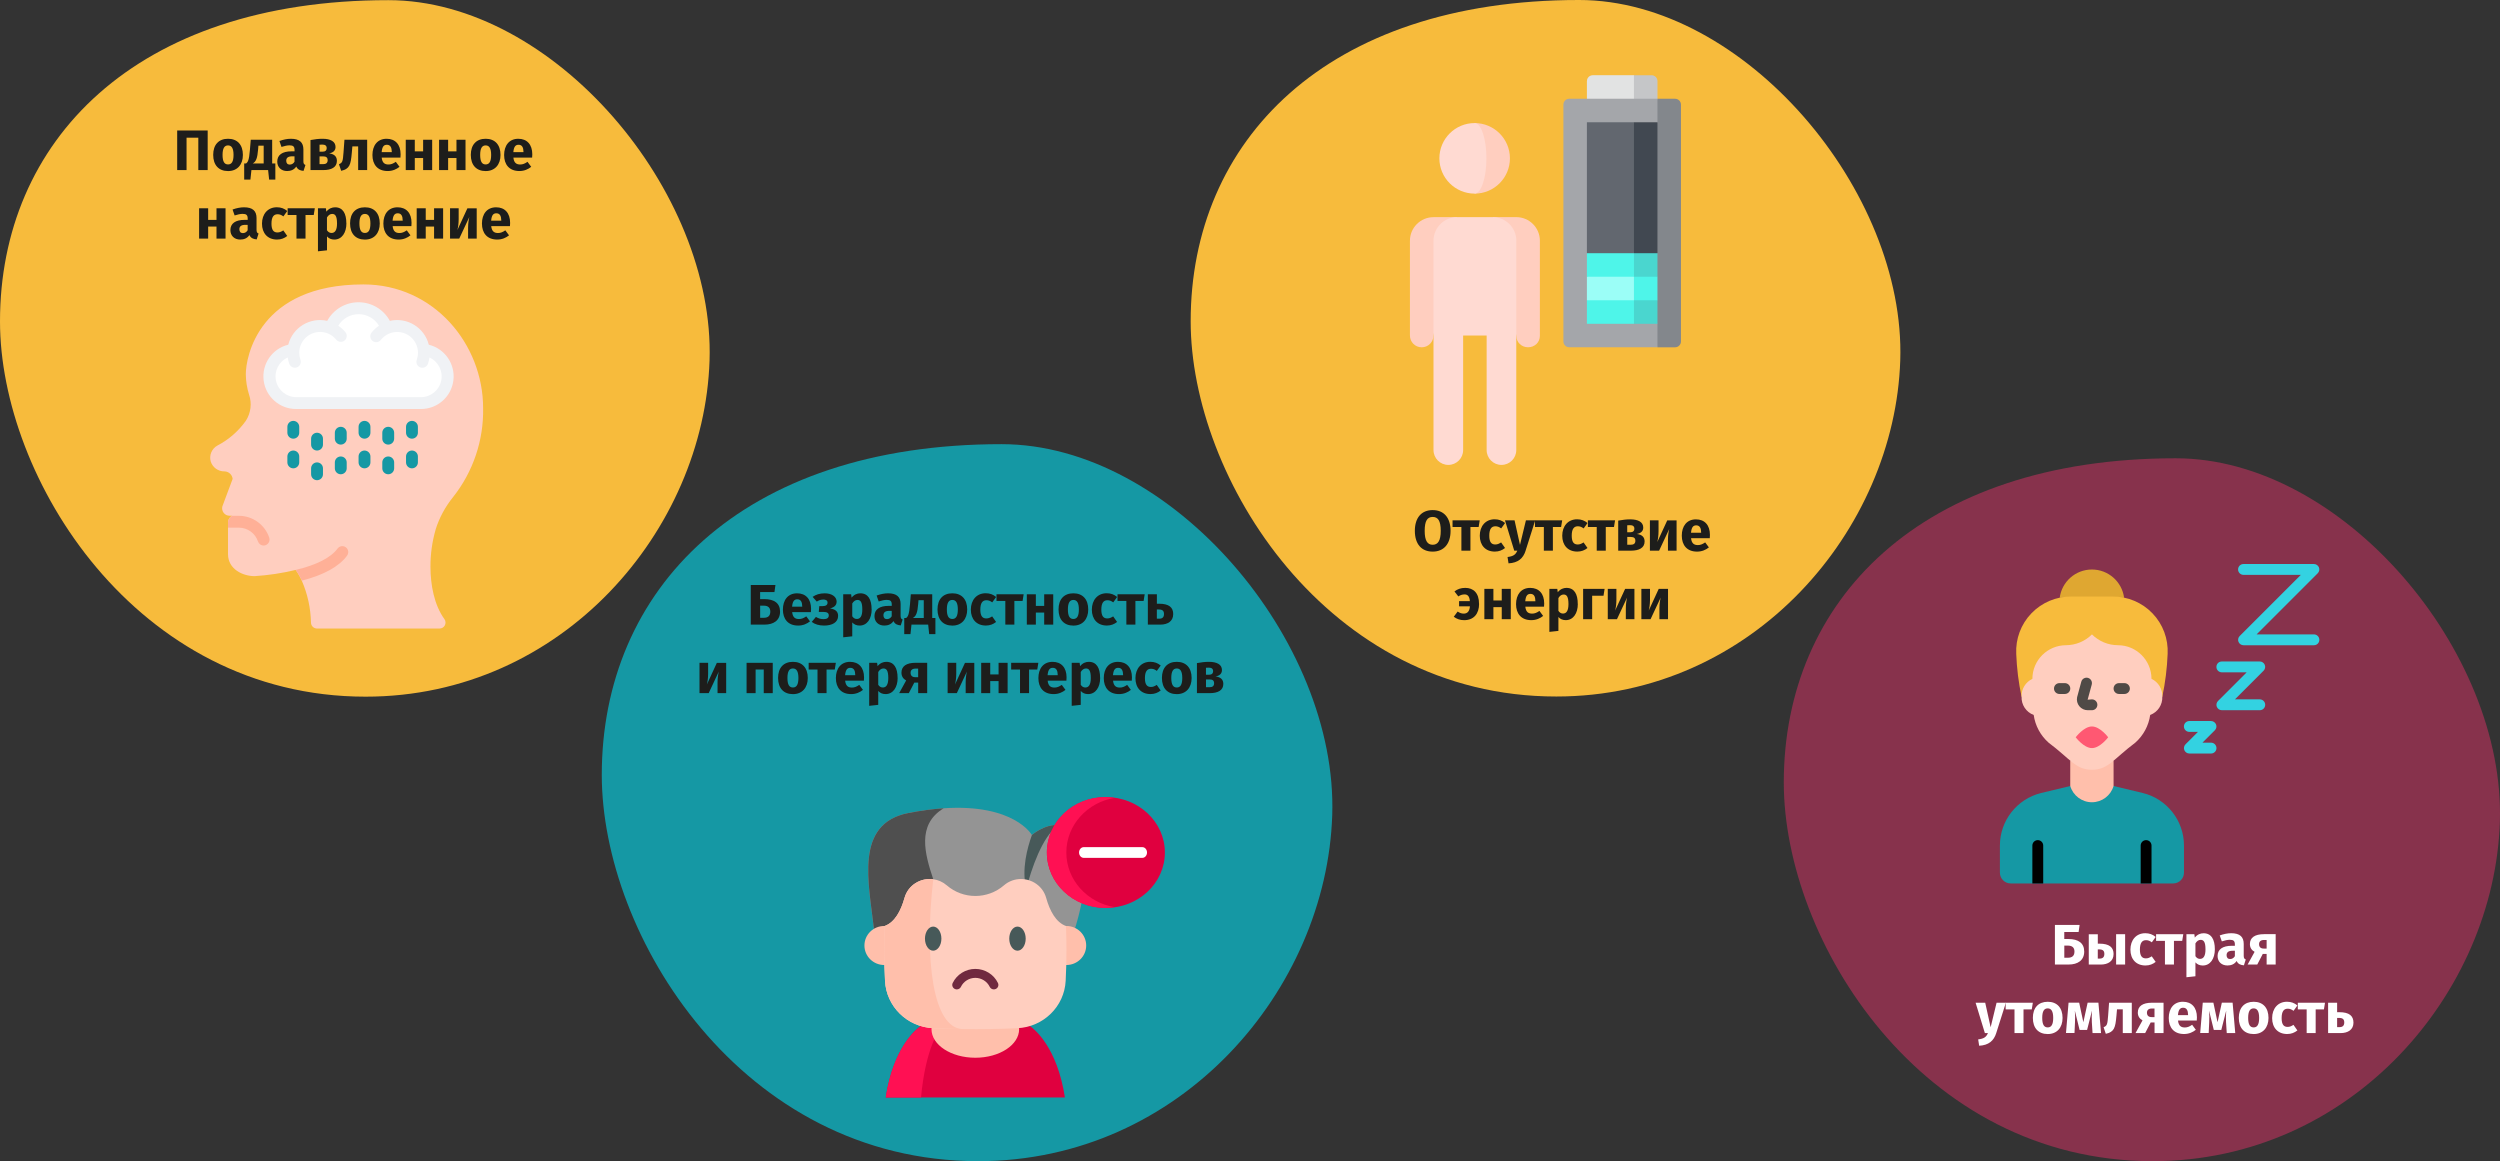
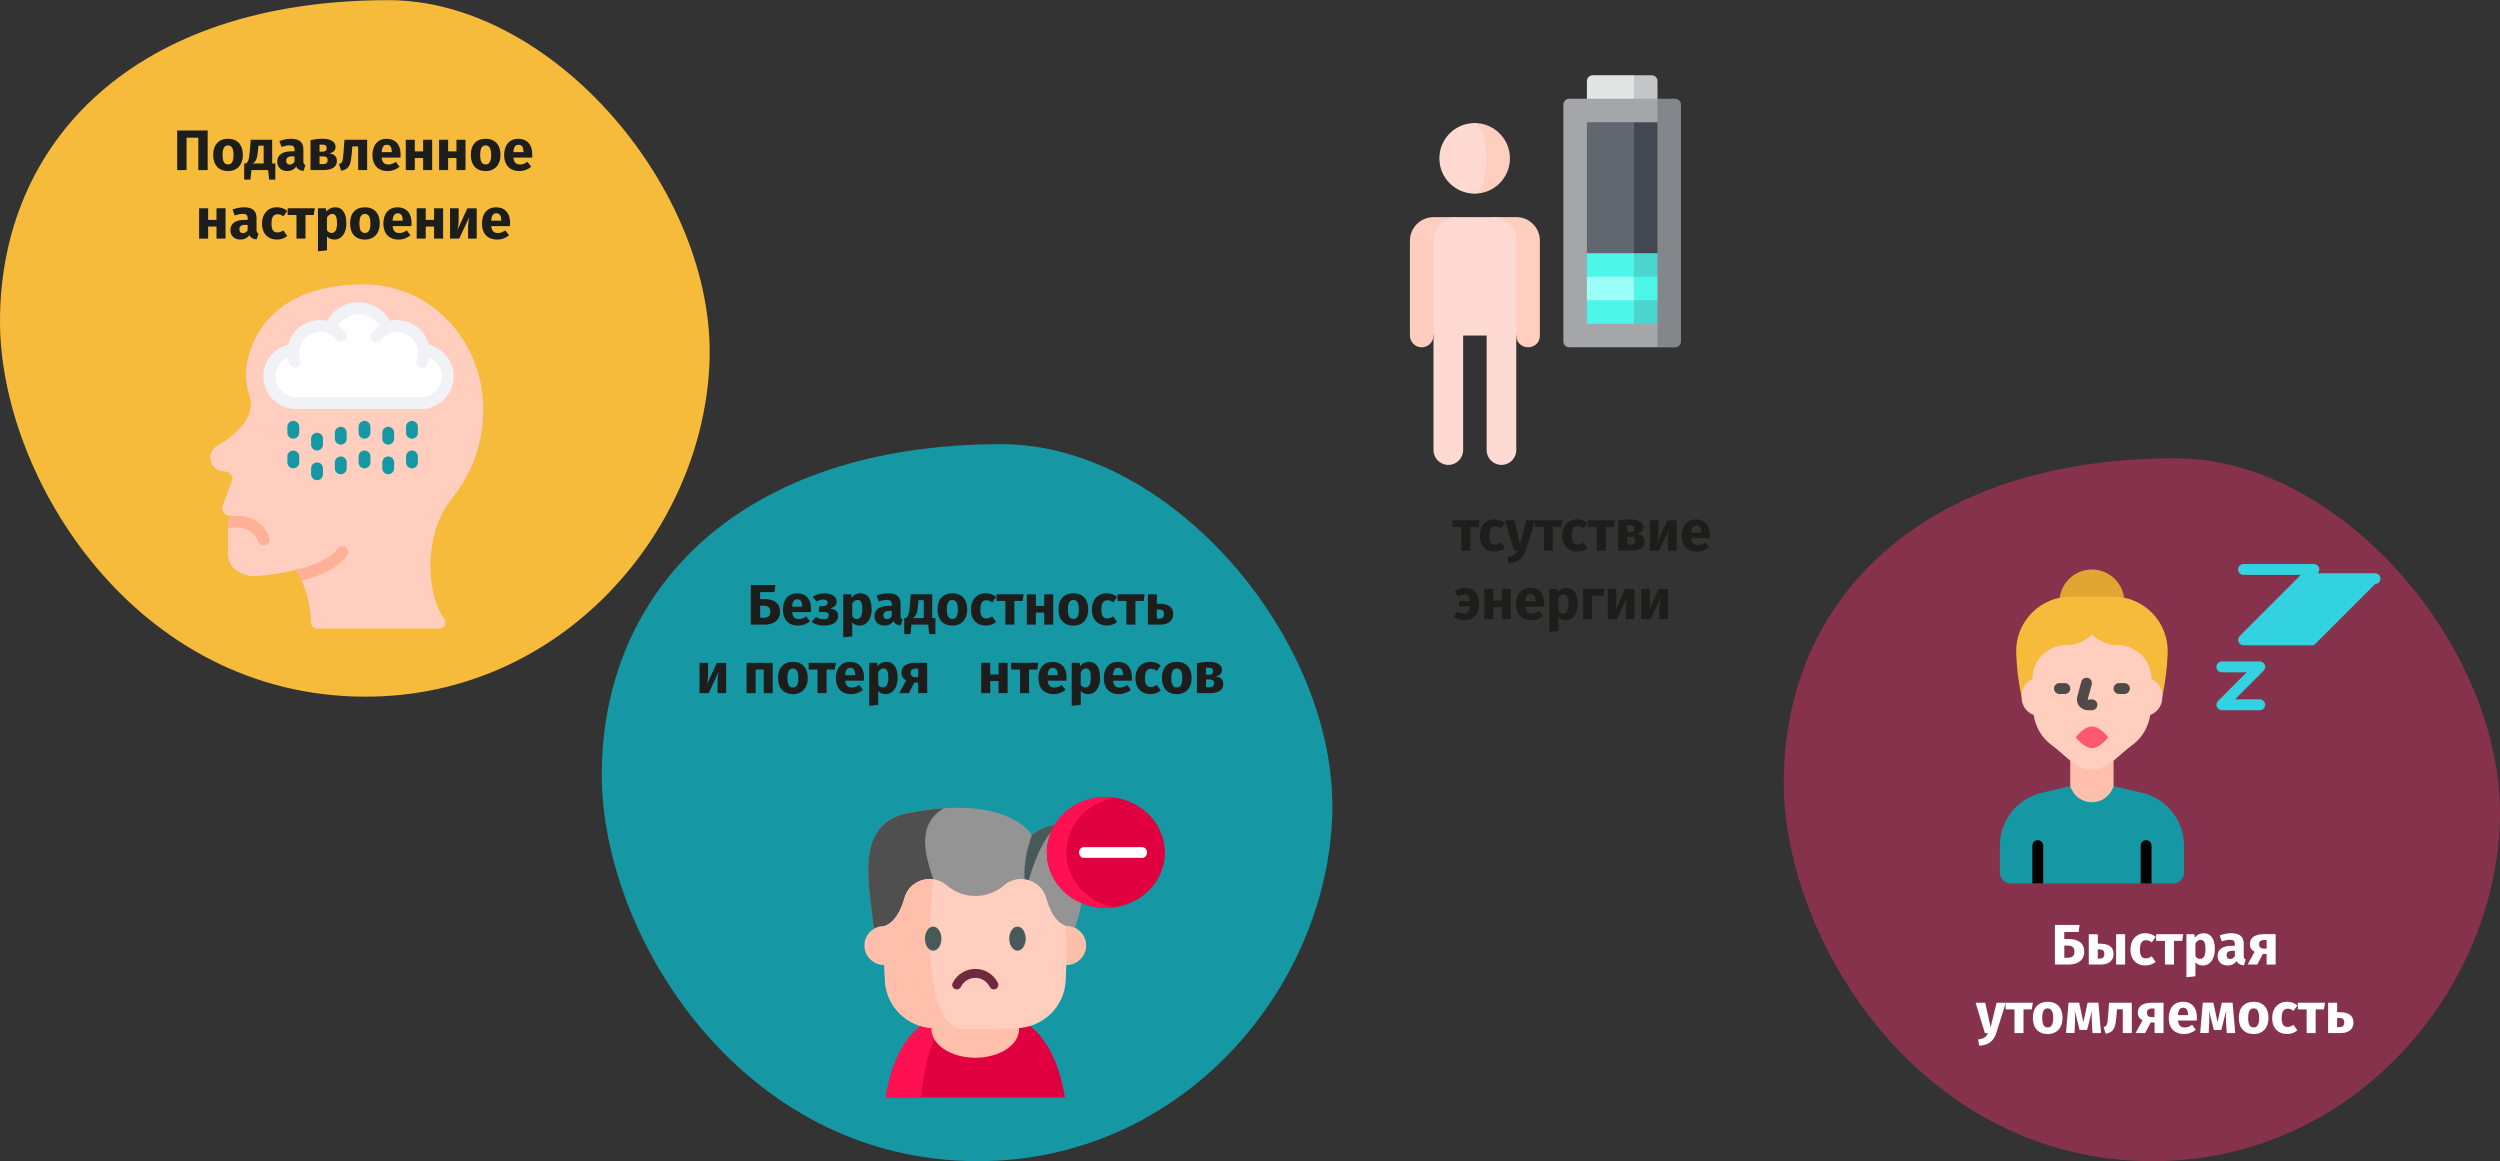
<svg xmlns="http://www.w3.org/2000/svg" id="Ebene_1" version="1.1" viewBox="0 0 788 366">
  <rect x="0" y="0" width="788" height="366" fill="#333333" stroke="none" />
  <defs>
    <style>
      .st0 {
        fill: #4f4f4f;
      }

      .st1 {
        fill: #ffbfab;
      }

      .st2 {
        fill: #f0f2f5;
      }

      .st3 {
        fill: #fff;
      }

      .st4 {
        fill: #dfa731;
      }

      .st5 {
        fill: #4ef5e9;
      }

      .st6 {
        fill: #70293f;
      }

      .st7 {
        fill: #a4a6aa;
      }

      .st8 {
        fill: #c5c6c8;
      }

      .st9 {
        fill: #1598a4;
      }

      .st10 {
        fill: #4ad6cf;
      }

      .st11 {
        fill: #ffb097;
      }

      .st12 {
        fill: #33d2e1;
      }

      .st13 {
        fill: #4f4a46;
      }

      .st14 {
        fill: #e2e3e3;
      }

      .st15 {
        fill: #ff5872;
      }

      .st16 {
        fill: #1d1d1b;
      }

      .st17 {
        fill: #949494;
      }

      .st18 {
        fill: #f7bb3c;
      }

      .st19 {
        fill: #ffdad2;
      }

      .st20 {
        fill: #83878c;
      }

      .st21 {
        fill: #9bfef7;
      }

      .st22 {
        fill: #ff1053;
      }

      .st23 {
        fill: #e0003f;
      }

      .st24 {
        fill: #87324c;
      }

      .st25 {
        fill: #62676f;
      }

      .st26 {
        fill: #ffcebf;
      }

      .st27 {
        fill: #414851;
      }

      .st28 {
        fill: #475959;
      }
    </style>
  </defs>
  <g>
    <path id="Oval-Copy-4-5" class="st18" d="M115.22,219.59c62.26,0,106.69-52.66,108.43-105.94C225.4,60.36,174.59.05,122.41.05,42.4.05,0,44.7,0,101.31c0,49.24,42.73,118.28,115.22,118.28Z" />
    <path id="Path" class="st26" d="M137.31,166.92c-1.1,3.82-1.65,7.78-1.63,11.76.02,5.65,1.14,11.97,4.43,16.51.39.57.43,1.31.1,1.93-.32.61-.96.99-1.65.99h-38.67c-1.01-.01-1.84-.82-1.87-1.83-.09-4.57-1.07-9.07-2.9-13.26-.52-1.19-1.17-2.33-1.93-3.38-4.25,1.03-8.58,1.68-12.94,1.96-3.7,0-8.38-2.19-8.38-6.92v-10.01c0-.88.49-1.69,1.27-2.09.02,0,.02-.02.04-.02h-.82c-.72,0-1.41-.33-1.85-.9s-.6-1.31-.43-2.02l3.25-8.7c-.14-1.32-1.24-2.33-2.56-2.36-1.97.04-3.74-1.22-4.34-3.1-.57-1.97.31-4.07,2.11-5.05,3.55-1.85,6.61-4.52,8.94-7.78,1.6-2.46,1.97-5.53,1.01-8.3-.65-2.08-.99-4.24-1.01-6.41,0-5.44,4.06-28.29,37.08-28.29,22.14,0,37.72,18.76,37.72,38.99.19,10.14-3.14,20.03-9.43,27.99-2.48,3.05-4.37,6.54-5.55,10.29h0Z" />
    <path id="Path1" class="st3" d="M93.38,127.05c-4.52.06-8.28-3.46-8.52-7.96-.24-4.51,3.12-8.41,7.62-8.83.29-2.65,1.82-5.01,4.12-6.36s5.11-1.53,7.57-.48c1.31-3.76,4.86-6.28,8.85-6.28s7.53,2.52,8.85,6.29c2.46-1.04,5.26-.87,7.56.48s3.83,3.71,4.12,6.36c4.5.42,7.86,4.32,7.62,8.83-.24,4.51-4,8.03-8.52,7.97h-39.27Z" />
    <path id="Path2" class="st11" d="M109.43,175.11c-2.56,3.48-7.37,6.13-14.31,7.91-.52-1.19-1.17-2.33-1.93-3.38,6.53-1.53,11.11-3.87,13.2-6.73.39-.54,1.05-.83,1.71-.76s1.24.49,1.51,1.1c.27.61.2,1.32-.2,1.86h0Z" />
    <path id="Path3" class="st11" d="M83.69,171.86c-.19.06-.4.09-.6.09-.81,0-1.52-.52-1.78-1.29-.86-2.59-3.28-4.33-6-4.34h-3.44v-1.65c0-.88.49-1.69,1.27-2.09h2.17c4.33.01,8.18,2.79,9.56,6.9.32.98-.21,2.03-1.18,2.38h0Z" />
    <path id="Path4" class="st9" d="M92.45,138.27c-1.03,0-1.87-.84-1.87-1.87v-1.87c0-1.03.84-1.87,1.87-1.87s1.87.84,1.87,1.87v1.87c0,1.03-.84,1.87-1.87,1.87Z" />
    <path id="Path5" class="st9" d="M92.45,147.62c-1.03,0-1.87-.84-1.87-1.87v-1.87c0-1.03.84-1.87,1.87-1.87s1.87.84,1.87,1.87v1.87c0,1.03-.84,1.87-1.87,1.87Z" />
    <path id="Path6" class="st9" d="M99.93,142.01c-1.03,0-1.87-.84-1.87-1.87v-1.87c0-1.03.84-1.87,1.87-1.87s1.87.84,1.87,1.87v1.87c0,1.03-.84,1.87-1.87,1.87Z" />
    <path id="Path7" class="st9" d="M99.93,151.36c-1.03,0-1.87-.84-1.87-1.87v-1.87c0-1.03.84-1.87,1.87-1.87s1.87.84,1.87,1.87v1.87c0,1.03-.84,1.87-1.87,1.87Z" />
    <path id="Path8" class="st9" d="M107.41,140.14c-1.03,0-1.87-.84-1.87-1.87v-1.87c0-1.03.84-1.87,1.87-1.87s1.87.84,1.87,1.87v1.87c0,1.03-.84,1.87-1.87,1.87Z" />
    <path id="Path9" class="st9" d="M107.41,149.49c-1.03,0-1.87-.84-1.87-1.87v-1.87c0-1.03.84-1.87,1.87-1.87s1.87.84,1.87,1.87v1.87c0,1.03-.84,1.87-1.87,1.87Z" />
    <path id="Path10" class="st9" d="M114.89,138.27c-1.03,0-1.87-.84-1.87-1.87v-1.87c0-1.03.84-1.87,1.87-1.87s1.87.84,1.87,1.87v1.87c0,1.03-.84,1.87-1.87,1.87Z" />
    <path id="Path11" class="st9" d="M114.89,147.62c-1.03,0-1.87-.84-1.87-1.87v-1.87c0-1.03.84-1.87,1.87-1.87s1.87.84,1.87,1.87v1.87c0,1.03-.84,1.87-1.87,1.87Z" />
    <path id="Path12" class="st9" d="M122.37,140.14c-1.03,0-1.87-.84-1.87-1.87v-1.87c0-1.03.84-1.87,1.87-1.87s1.87.84,1.87,1.87v1.87c0,1.03-.84,1.87-1.87,1.87Z" />
    <path id="Path13" class="st9" d="M122.37,149.49c-1.03,0-1.87-.84-1.87-1.87v-1.87c0-1.03.84-1.87,1.87-1.87s1.87.84,1.87,1.87v1.87c0,1.03-.84,1.87-1.87,1.87Z" />
    <path id="Path14" class="st9" d="M129.85,138.27c-1.03,0-1.87-.84-1.87-1.87v-1.87c0-1.03.84-1.87,1.87-1.87s1.87.84,1.87,1.87v1.87c0,1.03-.84,1.87-1.87,1.87Z" />
    <path id="Path15" class="st9" d="M129.85,147.62c-1.03,0-1.87-.84-1.87-1.87v-1.87c0-1.03.84-1.87,1.87-1.87s1.87.84,1.87,1.87v1.87c0,1.03-.84,1.87-1.87,1.87Z" />
    <path id="Shape1" class="st2" d="M135.16,108.65c-1.38-5.42-6.82-8.75-12.28-7.52-1.97-3.61-5.75-5.86-9.87-5.86s-7.9,2.25-9.87,5.86c-5.45-1.23-10.9,2.1-12.28,7.52-5.07,1.24-8.4,6.08-7.76,11.25s5.06,9.05,10.27,9.02h39.27c5.22.03,9.63-3.85,10.27-9.02.64-5.18-2.7-10.01-7.76-11.25h0ZM132.65,125.18h-39.27c-3.08,0-5.73-2.16-6.38-5.17-.65-3.01.89-6.06,3.69-7.33.09.65.24,1.29.46,1.91.2.66.75,1.15,1.42,1.29s1.37-.11,1.81-.64.55-1.25.3-1.89c-.24-.7-.36-1.44-.36-2.18,0-.23.01-.47.04-.7.23-2.06,1.42-3.89,3.21-4.94,1.79-1.05,3.97-1.19,5.88-.38.98.42,1.85,1.08,2.52,1.91.65.8,1.83.93,2.63.28.8-.65.93-1.83.28-2.63-.65-.79-1.41-1.47-2.25-2.04,1.34-2.26,3.78-3.64,6.41-3.64s5.07,1.39,6.41,3.64c-.85.57-1.6,1.26-2.24,2.04-.48.51-.63,1.25-.4,1.91.24.66.82,1.13,1.51,1.23s1.38-.21,1.78-.78c.67-.83,1.54-1.49,2.52-1.91,1.91-.81,4.09-.67,5.88.37,1.79,1.05,2.98,2.88,3.21,4.95.02.23.04.47.04.7,0,.74-.13,1.48-.37,2.18-.26.64-.14,1.36.3,1.89s1.13.77,1.81.64,1.22-.63,1.42-1.29c.21-.62.37-1.26.46-1.91,2.8,1.27,4.34,4.32,3.69,7.33-.65,3.01-3.3,5.16-6.38,5.17h0Z" />
  </g>
  <g>
    <path id="Oval-Copy-4-2" class="st24" d="M678.53,366c62.83,0,107.67-53.14,109.43-106.91s-49.52-114.64-102.18-114.64c-80.74,0-123.53,45.06-123.53,102.19,0,49.7,43.12,119.36,116.28,119.36Z" />
    <path id="Path16" class="st9" d="M666.2,247.75l9.26,2.22c7.6,1.9,12.93,8.72,12.93,16.55v8.53c0,1.89-1.53,3.41-3.41,3.41h-51.2c-1.89,0-3.41-1.53-3.41-3.41v-8.53c0-7.83,5.33-14.65,12.93-16.55l9.26-2.22h13.65,0Z" />
    <path id="Path17" class="st4" d="M649.22,188.43c.66-5.1,5.01-8.92,10.15-8.92s9.49,3.82,10.15,8.92h-20.31,0Z" />
    <path id="Path18" class="st18" d="M681.56,219.61c.94-4.45,1.5-8.96,1.68-13.5.24-4.74-1.49-9.36-4.77-12.78s-7.83-5.34-12.57-5.3h-13.03c-4.74-.04-9.29,1.88-12.58,5.3s-5.01,8.05-4.77,12.79c.17,4.54.73,9.05,1.68,13.5h44.37,0Z" />
    <path id="Path19" class="st1" d="M666.2,239.76v7.99c-.89,3.03-3.67,5.12-6.83,5.12s-5.94-2.09-6.83-5.12v-7.99h13.65,0Z" />
    <path id="Path20" class="st26" d="M681.56,219.59c.11,2.55-1.43,4.88-3.82,5.77-.48,3.38-2.15,6.48-4.71,8.74-6.83,5.12-8.53,8.53-13.65,8.53s-6.83-3.41-13.65-8.53c-2.56-2.26-4.23-5.36-4.71-8.74-2.39-.89-3.93-3.22-3.82-5.77-.1-2.39,1.25-4.6,3.41-5.62,0-5.85,4.75-10.59,10.6-10.6,3.07-.02,6.01-1.24,8.17-3.41,2.17,2.17,5.11,3.4,8.17,3.41,5.85,0,10.59,4.75,10.6,10.6,2.16,1.01,3.51,3.23,3.41,5.62h0Z" />
    <path id="Path21" d="M640.6,278.47v-11.95c0-.94.76-1.71,1.71-1.71s1.71.76,1.71,1.71v11.95h-3.41Z" />
    <path id="Path22" d="M674.74,278.47v-11.95c0-.94.76-1.71,1.71-1.71s1.71.76,1.71,1.71v11.95h-3.41Z" />
    <path id="Path23" class="st15" d="M654.26,232.39s2.56,3.41,5.12,3.41,5.12-3.41,5.12-3.41c0,0-2.56-3.41-5.12-3.41s-5.12,3.41-5.12,3.41Z" />
    <path id="Path24" class="st13" d="M650.84,218.74h-1.71c-.94,0-1.71-.76-1.71-1.71s.76-1.71,1.71-1.71h1.71c.94,0,1.71.76,1.71,1.71s-.76,1.71-1.71,1.71Z" />
    <path id="Path25" class="st13" d="M669.62,218.74h-1.71c-.94,0-1.71-.76-1.71-1.71s.76-1.71,1.71-1.71h1.71c.94,0,1.71.76,1.71,1.71s-.76,1.71-1.71,1.71Z" />
    <path id="Path26" class="st13" d="M659.38,223.86h-1.33c-1.02,0-1.99-.46-2.64-1.25s-.91-1.83-.71-2.83l1.32-4.9c.15-.6.62-1.06,1.21-1.22s1.23.01,1.66.45c.43.44.59,1.07.43,1.66l-1.3,4.78,1.36-.11c.94,0,1.71.76,1.71,1.71s-.76,1.71-1.71,1.71h0Z" />
-     <path id="Path27" class="st12" d="M729.35,203.38h-22.19c-.69,0-1.31-.42-1.58-1.05s-.12-1.37.37-1.86l19.27-19.27h-18.07c-.94,0-1.71-.76-1.71-1.71s.76-1.71,1.71-1.71h22.19c.69,0,1.31.42,1.58,1.05s.12,1.37-.37,1.86l-19.27,19.27h18.07c.94,0,1.71.76,1.71,1.71s-.76,1.71-1.71,1.71Z" />
+     <path id="Path27" class="st12" d="M729.35,203.38h-22.19c-.69,0-1.31-.42-1.58-1.05s-.12-1.37.37-1.86l19.27-19.27h-18.07c-.94,0-1.71-.76-1.71-1.71s.76-1.71,1.71-1.71h22.19c.69,0,1.31.42,1.58,1.05s.12,1.37-.37,1.86h18.07c.94,0,1.71.76,1.71,1.71s-.76,1.71-1.71,1.71Z" />
    <path id="Path28" class="st12" d="M712.28,223.86h-11.95c-.69,0-1.31-.42-1.58-1.05s-.12-1.37.37-1.86l9.03-9.03h-7.83c-.94,0-1.71-.76-1.71-1.71s.76-1.71,1.71-1.71h11.95c.69,0,1.31.42,1.58,1.05s.12,1.37-.37,1.86l-9.03,9.03h7.83c.94,0,1.71.76,1.71,1.71s-.76,1.71-1.71,1.71Z" />
-     <path id="Path29" class="st12" d="M696.92,237.51h-6.83c-.69,0-1.31-.42-1.58-1.05s-.12-1.37.37-1.86l3.91-3.91h-2.71c-.94,0-1.71-.76-1.71-1.71s.76-1.71,1.71-1.71h6.83c.69,0,1.31.42,1.58,1.05s.12,1.37-.37,1.86l-3.91,3.91h2.71c.94,0,1.71.76,1.71,1.71s-.76,1.71-1.71,1.71h0Z" />
-   </g>
-   <g>
-     <path id="Oval-Copy-4-51" class="st18" d="M490.53,219.54c62.26,0,106.69-52.66,108.43-105.94C600.7,60.31,549.89,0,497.71,0,417.7,0,375.3,44.65,375.3,101.26c0,49.24,42.73,118.28,115.22,118.28Z" />
+   </g>
+   <g>
    <path id="Path30" class="st26" d="M477.95,68.44h-7.41l7.41,37.44c0,2.05,1.66,3.58,3.71,3.58s3.71-1.54,3.71-3.58v-30.03c0-4.08-3.34-7.41-7.41-7.41Z" />
    <path id="Path31" class="st26" d="M451.83,68.44h7.41l-7.41,37.32c0,2.05-1.66,3.71-3.71,3.71s-3.71-1.66-3.71-3.71v-29.9c0-4.08,3.34-7.41,7.41-7.41Z" />
    <path id="Path32" class="st19" d="M477.95,75.86c0-4.08-3.34-7.41-7.41-7.41h-11.29c-4.08,0-7.41,3.34-7.41,7.41v66c0,2.58,2.09,4.68,4.67,4.68s4.67-2.09,4.67-4.68v-36.1h7.41v36.1c0,2.58,2.09,4.68,4.67,4.68s4.67-2.09,4.67-4.68v-66h0Z" />
    <path id="Path33" class="st26" d="M464.81,38.79v22.24c6.14,0,11.12-4.98,11.12-11.12s-4.98-11.12-11.12-11.12Z" />
    <path id="Path34" class="st19" d="M468.52,49.91c0-6.14-1.66-11.12-3.71-11.12-6.14,0-11.12,4.98-11.12,11.12s4.98,11.12,11.12,11.12c2.05,0,3.71-4.98,3.71-11.12Z" />
    <path id="Path35" class="st8" d="M515.02,23.71l-7.41,14.83h14.83v-12.97c0-1.02-.83-1.85-1.85-1.85h-5.56Z" />
    <path id="Path36" class="st14" d="M500.19,25.57v12.97h14.83v-14.83h-12.97c-1.02,0-1.85.83-1.85,1.85h0Z" />
    <path id="Path37" class="st20" d="M522.43,31.13l-18.54,39.17,18.54,39.17h5.56c1.02,0,1.85-.83,1.85-1.85V32.98c0-1.02-.83-1.85-1.85-1.85h-5.56Z" />
    <path id="Path38" class="st7" d="M492.78,32.98v74.63c0,1.02.83,1.85,1.85,1.85h27.8v-7.41l-18.54-31.76,18.54-31.76v-7.41h-27.8c-1.02,0-1.85.83-1.85,1.85h0Z" />
    <polygon id="Path39" class="st10" points="507.6 83.52 522.43 94.64 522.43 102.06 515.02 102.06 507.6 83.52" />
    <polygon id="Path40" class="st5" points="515.02 83.52 500.19 94.64 500.19 102.06 515.02 102.06 515.02 83.52" />
    <polygon id="Path41" class="st5" points="507.6 76.11 522.43 87.23 522.43 94.64 515.02 94.64 507.6 76.11" />
    <polygon id="Path42" class="st21" points="515.02 76.11 500.19 87.23 500.19 94.64 515.02 94.64 515.02 76.11" />
    <polygon id="Path43" class="st10" points="507.6 68.69 522.43 79.81 522.43 87.23 515.02 87.23 507.6 68.69" />
    <polygon id="Path44" class="st5" points="515.02 68.69 500.19 79.81 500.19 87.23 515.02 87.23 515.02 68.69" />
    <polygon id="Path45" class="st27" points="515.02 38.54 503.9 59.18 515.02 79.81 522.43 79.81 522.43 38.54 515.02 38.54" />
    <polygon id="Path46" class="st25" points="500.19 38.54 515.02 38.54 515.02 79.81 500.19 79.81 500.19 38.54" />
  </g>
  <g>
    <path id="Oval-Copy-4-4" class="st9" d="M308.3,366c64.09,0,109.83-54.21,111.62-109.06,1.8-54.85-50.52-116.94-104.23-116.94-82.36,0-126.01,45.96-126.01,104.24,0,50.69,43.99,121.76,118.61,121.76Z" />
    <path id="Path47" class="st23" d="M335.66,345.93h-56.48c2.42-15.8,9.57-21.51,11.02-22.52h34.44c1.45,1.01,8.6,6.71,11.02,22.52h0Z" />
    <path id="Path48" class="st22" d="M296.98,323.41c-.88,1.01-5.21,6.71-6.68,22.52h-11.12c2.42-15.8,9.57-21.51,11.02-22.52h6.78Z" />
    <ellipse id="Oval" class="st1" cx="307.42" cy="324.39" rx="13.81" ry="9.01" />
    <path id="Path49" class="st17" d="M338.89,292.51l-42.39.18-21.05.09c-1.6-14.43-6.26-33.17,10.85-36.51,4.11-.8,7.81-1.28,11.13-1.5,22.27-1.49,27.81,8.41,27.81,8.41,0,0,4.03-3.49,8.41-3.13,1.58.13,3.22.76,4.72,2.24,7.92,7.8.51,30.22.51,30.22h0Z" />
    <path id="Path50" class="st28" d="M333.67,260.05c-5.21,3.52-8.61,14.06-10.19,20.07-1.54-6.12.34-12.86,1.78-16.94,0,0,4.03-3.49,8.41-3.13Z" />
    <path id="Path51" class="st0" d="M294.16,277.14l2.35,15.55-21.05.09c-1.6-14.43-6.26-33.17,10.85-36.51,4.11-.8,7.81-1.28,11.13-1.5,0,0,0,0,0,0-8.57,5.19-5.92,14.43-3.28,22.37h0Z" />
    <path id="Path52" class="st1" d="M336.09,304.17h.04c3.45,0,6.24-2.75,6.24-6.15s-2.79-6.15-6.24-6.15c-.05,0-.09,0-.14,0h-57.14s-.09,0-.14,0c-3.45,0-6.24,2.75-6.24,6.15s2.79,6.15,6.24,6.15h.04" />
    <path id="Path53" class="st26" d="M336.15,299.46c0,3.24-.08,6.48-.25,9.71-.42,8.09-6.99,14.53-15.21,14.92-5.75.27-11.49.36-17.24.28h0c-3.09-.04-6.18-.14-9.28-.28-8.22-.38-14.79-6.82-15.21-14.92-.3-5.77-.33-11.53-.1-17.3h0c3.2-1.17,5.11-4.8,6.24-8.84,1.16-4.15,5.2-6.41,9.07-5.89,1.51.2,3,.83,4.28,1.94,2.57,2.22,5.78,3.33,8.98,3.33s6.42-1.11,8.99-3.33c1.59-1.38,3.5-2.01,5.38-2.01,3.51,0,6.91,2.21,7.96,5.97,1.13,4.04,3.04,7.67,6.24,8.84.1,2.53.15,5.06.15,7.59h0Z" />
    <path id="Path54" class="st1" d="M303.44,324.37c-3.09-.04-6.18-.14-9.28-.28-8.22-.38-14.79-6.82-15.21-14.92-.3-5.77-.33-11.53-.1-17.3h0c3.2-1.17,5.11-4.8,6.24-8.84,1.16-4.15,5.2-6.41,9.07-5.89-2.94,25.85,0,46.95,9.28,47.23h0Z" />
    <path id="Path55" class="st6" d="M313.26,311.86c-.54,0-1.05-.3-1.3-.81-.83-1.72-2.61-2.83-4.54-2.83s-3.71,1.11-4.54,2.83c-.34.7-1.2,1.01-1.91.67-.71-.33-1.02-1.18-.68-1.88,1.3-2.7,4.1-4.44,7.13-4.44s5.83,1.74,7.13,4.44c.34.7.04,1.55-.68,1.88-.2.09-.41.14-.61.14h0Z" />
    <g id="Path56">
      <path class="st28" d="M294.14,292.06c-1.43,0-2.59,1.7-2.59,3.8s1.16,3.8,2.59,3.8,2.59-1.7,2.59-3.8-1.16-3.8-2.59-3.8h0Z" />
      <path class="st28" d="M320.71,292.06c-1.43,0-2.59,1.7-2.59,3.8s1.16,3.8,2.59,3.8,2.59-1.7,2.59-3.8-1.16-3.8-2.59-3.8h0Z" />
    </g>
    <ellipse id="Oval1" class="st23" cx="348.57" cy="268.71" rx="18.6" ry="17.47" />
    <path id="Path57" class="st22" d="M351.39,285.94c-1,.16-2.02.24-3.07.24-10.13,0-18.35-7.82-18.35-17.47s8.21-17.47,18.35-17.47c1.05,0,2.07.08,3.07.24-8.67,1.39-15.28,8.58-15.28,17.23s6.61,15.84,15.28,17.23Z" />
    <path id="Path58" class="st3" d="M360.07,270.4h-18.48c-.81,0-1.47-.76-1.47-1.69s.66-1.69,1.47-1.69h18.48c.81,0,1.47.76,1.47,1.69s-.66,1.69-1.47,1.69Z" />
  </g>
  <g>
    <path class="st16" d="M65.46,53.61h-2.95v-10.21h-3.71v10.21h-2.95v-12.48h9.61v12.48Z" />
    <path class="st16" d="M76.56,48.84c0,3.06-1.76,5.08-4.68,5.08s-4.68-1.87-4.68-5.1,1.76-5.08,4.68-5.08,4.68,1.87,4.68,5.1ZM70.15,48.82c0,2.12.58,3.01,1.73,3.01s1.73-.92,1.73-2.99-.58-3.01-1.73-3.01-1.73.92-1.73,2.99Z" />
    <path class="st16" d="M86.79,51.52v5.08h-1.96l-.32-2.99h-5.26l-.32,2.99h-1.96v-5.08h.59c.56-.41.94-.95,1.21-4.23l.27-3.24h6.75v7.47h1.01ZM83.11,45.92h-1.66l-.09,1.12c-.23,2.86-.65,3.89-1.69,4.48h3.44v-5.6Z" />
    <path class="st16" d="M96.27,52.01l-.59,1.85c-1.12-.09-1.85-.43-2.3-1.37-.68,1.04-1.75,1.42-2.88,1.42-1.91,0-3.11-1.24-3.11-2.99,0-2.09,1.6-3.22,4.48-3.22h.97v-.41c0-1.13-.45-1.48-1.62-1.48-.61,0-1.55.18-2.5.5l-.65-1.87c1.21-.45,2.52-.7,3.6-.7,2.77,0,3.96,1.17,3.96,3.38v3.71c0,.74.2,1.01.65,1.17ZM92.83,50.98v-1.71h-.7c-1.3,0-1.91.45-1.91,1.4,0,.76.4,1.21,1.1,1.21.65,0,1.17-.34,1.51-.9Z" />
    <path class="st16" d="M106.19,50.71c0,2.03-1.76,2.9-4.27,2.9h-4.05v-9.47c1.37-.25,2.56-.4,3.78-.4,2.52,0,4.11.85,4.11,2.59,0,1.06-.67,1.78-2.02,2.02,1.69.2,2.45,1.03,2.45,2.36ZM100.72,45.6v2.2h1.01c.74,0,1.24-.34,1.24-1.13,0-.74-.47-1.1-1.37-1.1-.31,0-.56,0-.88.04ZM103.27,50.46c0-.77-.41-1.17-1.42-1.17h-1.13v2.45h1.12c.88,0,1.44-.34,1.44-1.28Z" />
    <path class="st16" d="M115.73,44.05v9.56h-2.84v-7.47h-1.82l-.18,2.03c-.34,3.78-.67,5.06-3.35,5.67l-.7-2.07c1.1-.5,1.22-.79,1.44-3.75l.29-3.98h7.17Z" />
    <path class="st16" d="M126.22,49.67h-5.91c.18,1.71.99,2.18,2.16,2.18.77,0,1.46-.27,2.29-.85l1.17,1.58c-.95.76-2.18,1.33-3.73,1.33-3.19,0-4.81-2.05-4.81-5.04s1.57-5.13,4.47-5.13c2.74,0,4.41,1.8,4.41,4.9,0,.31-.02.74-.05,1.03ZM123.49,47.83c-.02-1.3-.41-2.2-1.55-2.2-.95,0-1.49.59-1.64,2.32h3.19v-.13Z" />
    <path class="st16" d="M133.37,49.81h-2.63v3.8h-2.85v-9.56h2.85v3.66h2.63v-3.66h2.85v9.56h-2.85v-3.8Z" />
    <path class="st16" d="M143.88,49.81h-2.63v3.8h-2.85v-9.56h2.85v3.66h2.63v-3.66h2.85v9.56h-2.85v-3.8Z" />
    <path class="st16" d="M157.76,48.84c0,3.06-1.76,5.08-4.68,5.08s-4.68-1.87-4.68-5.1,1.76-5.08,4.68-5.08,4.68,1.87,4.68,5.1ZM151.35,48.82c0,2.12.58,3.01,1.73,3.01s1.73-.92,1.73-2.99-.58-3.01-1.73-3.01-1.73.92-1.73,2.99Z" />
    <path class="st16" d="M167.73,49.67h-5.91c.18,1.71.99,2.18,2.16,2.18.77,0,1.46-.27,2.29-.85l1.17,1.58c-.95.76-2.18,1.33-3.73,1.33-3.19,0-4.81-2.05-4.81-5.04s1.57-5.13,4.47-5.13c2.74,0,4.41,1.8,4.41,4.9,0,.31-.02.74-.05,1.03ZM165,47.83c-.02-1.3-.41-2.2-1.55-2.2-.95,0-1.49.59-1.64,2.32h3.19v-.13Z" />
    <path class="st16" d="M68.24,71.41h-2.63v3.8h-2.85v-9.56h2.85v3.66h2.63v-3.66h2.85v9.56h-2.85v-3.8Z" />
    <path class="st16" d="M81.5,73.61l-.59,1.85c-1.12-.09-1.85-.43-2.3-1.37-.68,1.04-1.75,1.42-2.88,1.42-1.91,0-3.11-1.24-3.11-2.99,0-2.09,1.6-3.22,4.48-3.22h.97v-.41c0-1.13-.45-1.48-1.62-1.48-.61,0-1.55.18-2.5.5l-.65-1.87c1.21-.45,2.52-.7,3.6-.7,2.77,0,3.96,1.17,3.96,3.39v3.71c0,.74.2,1.01.65,1.17ZM78.06,72.58v-1.71h-.7c-1.3,0-1.91.45-1.91,1.4,0,.76.4,1.21,1.1,1.21.65,0,1.17-.34,1.51-.9Z" />
    <path class="st16" d="M90.54,66.52l-1.22,1.69c-.61-.47-1.17-.68-1.82-.68-1.22,0-1.93.83-1.93,2.97s.76,2.77,1.89,2.77c.68,0,1.15-.22,1.84-.65l1.24,1.76c-.88.7-1.91,1.13-3.22,1.13-2.94,0-4.74-1.98-4.74-5.01s1.82-5.17,4.68-5.17c1.33,0,2.36.4,3.28,1.17Z" />
    <path class="st16" d="M98.89,67.76h-2.59v7.45h-2.85v-7.45h-2.79v-2.11h8.57l-.34,2.11Z" />
    <path class="st16" d="M109.19,70.4c0,2.95-1.44,5.11-3.8,5.11-.94,0-1.73-.32-2.32-.99v4.38l-2.85.31v-13.56h2.5l.14,1.06c.79-.99,1.8-1.37,2.75-1.37,2.47,0,3.56,1.96,3.56,5.06ZM106.23,70.44c0-2.38-.58-3.01-1.53-3.01-.65,0-1.22.41-1.64,1.12v4.03c.4.58.85.85,1.44.85,1.06,0,1.73-.85,1.73-2.99Z" />
    <path class="st16" d="M119.7,70.44c0,3.06-1.76,5.08-4.68,5.08s-4.68-1.87-4.68-5.1,1.76-5.08,4.68-5.08,4.68,1.87,4.68,5.1ZM113.29,70.42c0,2.12.58,3.01,1.73,3.01s1.73-.92,1.73-2.99-.58-3.01-1.73-3.01-1.73.92-1.73,2.99Z" />
    <path class="st16" d="M129.67,71.27h-5.91c.18,1.71.99,2.18,2.16,2.18.77,0,1.46-.27,2.29-.85l1.17,1.58c-.95.76-2.18,1.33-3.73,1.33-3.19,0-4.81-2.05-4.81-5.04s1.57-5.13,4.47-5.13c2.74,0,4.41,1.8,4.41,4.9,0,.31-.02.74-.05,1.03ZM126.93,69.43c-.02-1.3-.41-2.2-1.55-2.2-.95,0-1.49.59-1.64,2.32h3.19v-.13Z" />
    <path class="st16" d="M136.82,71.41h-2.63v3.8h-2.85v-9.56h2.85v3.66h2.63v-3.66h2.85v9.56h-2.85v-3.8Z" />
    <path class="st16" d="M150.26,75.21h-2.72v-3.4c0-1.48.22-2.72.4-3.42l-3.19,6.82h-2.9v-9.56h2.72v3.46c0,1.37-.2,2.68-.4,3.39l3.15-6.84h2.94v9.56Z" />
    <path class="st16" d="M160.74,71.27h-5.91c.18,1.71.99,2.18,2.16,2.18.77,0,1.46-.27,2.29-.85l1.17,1.58c-.95.76-2.18,1.33-3.73,1.33-3.19,0-4.81-2.05-4.81-5.04s1.57-5.13,4.47-5.13c2.74,0,4.41,1.8,4.41,4.9,0,.31-.02.74-.05,1.03ZM158,69.43c-.02-1.3-.41-2.2-1.55-2.2-.95,0-1.49.59-1.64,2.32h3.19v-.13Z" />
  </g>
  <g>
    <path class="st16" d="M245.88,192.76c0,2.81-2.05,4.12-4.9,4.12h-4.34v-12.48h7.78l-.31,2.23h-4.52v2.21h1.33c3.12,0,4.95,1.3,4.95,3.91ZM242.8,192.79c0-1.24-.68-1.89-2.12-1.89h-1.08v3.83h1.13c1.31,0,2.07-.59,2.07-1.94Z" />
    <path class="st16" d="M255.6,192.94h-5.91c.18,1.71.99,2.18,2.16,2.18.77,0,1.46-.27,2.29-.85l1.17,1.58c-.95.76-2.18,1.33-3.73,1.33-3.19,0-4.81-2.05-4.81-5.04s1.57-5.13,4.47-5.13c2.74,0,4.41,1.8,4.41,4.9,0,.31-.02.74-.05,1.03ZM252.86,191.1c-.02-1.3-.41-2.2-1.55-2.2-.95,0-1.49.59-1.64,2.32h3.19v-.13Z" />
    <path class="st16" d="M263.7,189.66c0,1.08-.7,1.76-2.09,2.12,1.66.23,2.56.94,2.56,2.34,0,2.05-1.85,3.06-4.43,3.06-1.62,0-2.88-.41-3.89-1.15l1.33-1.58c.86.52,1.53.7,2.47.7s1.58-.34,1.58-1.19c0-.77-.61-1.08-1.66-1.08h-1.49l.16-1.84h1.12c.92,0,1.48-.36,1.48-1.1,0-.68-.54-.97-1.28-.97-.85,0-1.46.23-2.11.65l-1.31-1.49c1.06-.74,2.25-1.12,3.82-1.12,2.07,0,3.75.97,3.75,2.65Z" />
    <path class="st16" d="M274.75,192.07c0,2.95-1.44,5.11-3.8,5.11-.94,0-1.73-.32-2.32-.99v4.38l-2.85.31v-13.56h2.5l.14,1.06c.79-.99,1.8-1.37,2.75-1.37,2.47,0,3.56,1.96,3.56,5.06ZM271.8,192.11c0-2.38-.58-3.01-1.53-3.01-.65,0-1.22.41-1.64,1.12v4.03c.4.58.85.85,1.44.85,1.06,0,1.73-.85,1.73-2.99Z" />
    <path class="st16" d="M284.51,195.28l-.59,1.85c-1.12-.09-1.85-.43-2.3-1.37-.68,1.04-1.75,1.42-2.88,1.42-1.91,0-3.11-1.24-3.11-2.99,0-2.09,1.6-3.22,4.48-3.22h.97v-.41c0-1.13-.45-1.48-1.62-1.48-.61,0-1.55.18-2.5.5l-.65-1.87c1.21-.45,2.52-.7,3.6-.7,2.77,0,3.96,1.17,3.96,3.38v3.71c0,.74.2,1.01.65,1.17ZM281.07,194.25v-1.71h-.7c-1.3,0-1.91.45-1.91,1.4,0,.76.4,1.21,1.1,1.21.65,0,1.17-.34,1.51-.9Z" />
    <path class="st16" d="M294.84,194.79v5.08h-1.96l-.32-2.99h-5.26l-.32,2.99h-1.96v-5.08h.59c.56-.42.94-.96,1.21-4.23l.27-3.24h6.75v7.47h1.01ZM291.17,189.19h-1.66l-.09,1.12c-.23,2.86-.65,3.89-1.69,4.48h3.44v-5.6Z" />
    <path class="st16" d="M304.86,192.11c0,3.06-1.76,5.08-4.68,5.08s-4.68-1.87-4.68-5.1,1.76-5.08,4.68-5.08,4.68,1.87,4.68,5.09ZM298.45,192.09c0,2.12.58,3.01,1.73,3.01s1.73-.92,1.73-2.99-.58-3.01-1.73-3.01-1.73.92-1.73,2.99Z" />
    <path class="st16" d="M313.97,188.18l-1.22,1.69c-.61-.47-1.17-.68-1.82-.68-1.22,0-1.93.83-1.93,2.97s.76,2.77,1.89,2.77c.68,0,1.15-.22,1.84-.65l1.24,1.76c-.88.7-1.91,1.13-3.22,1.13-2.94,0-4.74-1.98-4.74-5.01s1.82-5.17,4.68-5.17c1.33,0,2.36.4,3.28,1.17Z" />
    <path class="st16" d="M322.32,189.42h-2.59v7.45h-2.85v-7.45h-2.79v-2.11h8.57l-.34,2.11Z" />
    <path class="st16" d="M329.13,193.08h-2.63v3.8h-2.85v-9.56h2.85v3.66h2.63v-3.66h2.85v9.56h-2.85v-3.8Z" />
    <path class="st16" d="M343.01,192.11c0,3.06-1.76,5.08-4.68,5.08s-4.68-1.87-4.68-5.1,1.76-5.08,4.68-5.08,4.68,1.87,4.68,5.09ZM336.6,192.09c0,2.12.58,3.01,1.73,3.01s1.73-.92,1.73-2.99-.58-3.01-1.73-3.01-1.73.92-1.73,2.99Z" />
    <path class="st16" d="M352.11,188.18l-1.22,1.69c-.61-.47-1.17-.68-1.82-.68-1.22,0-1.93.83-1.93,2.97s.76,2.77,1.89,2.77c.68,0,1.15-.22,1.84-.65l1.24,1.76c-.88.7-1.91,1.13-3.22,1.13-2.94,0-4.74-1.98-4.74-5.01s1.82-5.17,4.68-5.17c1.33,0,2.36.4,3.28,1.17Z" />
    <path class="st16" d="M360.47,189.42h-2.59v7.45h-2.85v-7.45h-2.79v-2.11h8.57l-.34,2.11Z" />
    <path class="st16" d="M369.79,193.6c0,2.2-1.73,3.28-4.05,3.28h-3.94v-9.56h2.85v2.97h.67c3.17,0,4.48,1.17,4.48,3.31ZM366.89,193.55c0-.94-.41-1.44-1.62-1.44h-.63v2.9h.79c.94,0,1.46-.47,1.46-1.46Z" />
    <path class="st16" d="M228.89,218.48h-2.72v-3.4c0-1.48.22-2.72.4-3.42l-3.19,6.82h-2.9v-9.56h2.72v3.46c0,1.37-.2,2.68-.4,3.39l3.15-6.84h2.94v9.56Z" />
    <path class="st16" d="M240.73,211.03h-2.56v7.45h-2.85v-9.56h8.25v9.56h-2.84v-7.45Z" />
    <path class="st16" d="M254.61,213.71c0,3.06-1.76,5.08-4.68,5.08s-4.68-1.87-4.68-5.1,1.76-5.08,4.68-5.08,4.68,1.87,4.68,5.1ZM248.2,213.69c0,2.12.58,3.01,1.73,3.01s1.73-.92,1.73-2.99-.58-3.01-1.73-3.01-1.73.92-1.73,2.99Z" />
    <path class="st16" d="M263.12,211.03h-2.59v7.45h-2.85v-7.45h-2.79v-2.11h8.57l-.34,2.11Z" />
    <path class="st16" d="M272.3,214.54h-5.91c.18,1.71.99,2.18,2.16,2.18.77,0,1.46-.27,2.29-.85l1.17,1.58c-.95.76-2.18,1.33-3.73,1.33-3.19,0-4.81-2.05-4.81-5.04s1.57-5.13,4.47-5.13c2.74,0,4.41,1.8,4.41,4.9,0,.31-.02.74-.05,1.03ZM269.57,212.7c-.02-1.3-.41-2.2-1.55-2.2-.95,0-1.49.59-1.64,2.32h3.19v-.13Z" />
    <path class="st16" d="M282.94,213.67c0,2.95-1.44,5.11-3.8,5.11-.94,0-1.73-.32-2.32-.99v4.38l-2.85.31v-13.56h2.5l.14,1.06c.79-.99,1.8-1.37,2.75-1.37,2.47,0,3.56,1.96,3.56,5.06ZM279.99,213.71c0-2.38-.58-3.01-1.53-3.01-.65,0-1.22.41-1.64,1.12v4.03c.4.58.85.85,1.44.85,1.06,0,1.73-.85,1.73-2.99Z" />
    <path class="st16" d="M292.25,208.92v9.56h-2.84v-3.33h-1.22l-1.73,3.33h-3.04l2.2-4c-.92-.49-1.48-1.31-1.48-2.45,0-2.05,1.57-3.12,4.47-3.12h3.65ZM289.4,213.46v-2.72h-.83c-1.04,0-1.55.5-1.55,1.31,0,.86.45,1.4,1.49,1.4h.88Z" />
-     <path class="st16" d="M307.1,218.48h-2.72v-3.4c0-1.48.22-2.72.4-3.42l-3.19,6.82h-2.9v-9.56h2.72v3.46c0,1.37-.2,2.68-.4,3.39l3.15-6.84h2.94v9.56Z" />
    <path class="st16" d="M314.75,214.68h-2.63v3.8h-2.85v-9.56h2.85v3.66h2.63v-3.66h2.85v9.56h-2.85v-3.8Z" />
    <path class="st16" d="M326.95,211.03h-2.59v7.45h-2.85v-7.45h-2.79v-2.11h8.57l-.34,2.11Z" />
    <path class="st16" d="M336.13,214.54h-5.91c.18,1.71.99,2.18,2.16,2.18.77,0,1.46-.27,2.29-.85l1.17,1.58c-.95.76-2.18,1.33-3.73,1.33-3.19,0-4.81-2.05-4.81-5.04s1.57-5.13,4.47-5.13c2.74,0,4.41,1.8,4.41,4.9,0,.31-.02.74-.05,1.03ZM333.39,212.7c-.02-1.3-.41-2.2-1.55-2.2-.95,0-1.49.59-1.64,2.32h3.19v-.13Z" />
    <path class="st16" d="M346.77,213.67c0,2.95-1.44,5.11-3.8,5.11-.94,0-1.73-.32-2.32-.99v4.38l-2.85.31v-13.56h2.5l.14,1.06c.79-.99,1.8-1.37,2.75-1.37,2.47,0,3.56,1.96,3.56,5.06ZM343.82,213.71c0-2.38-.58-3.01-1.53-3.01-.65,0-1.22.41-1.64,1.12v4.03c.4.58.85.85,1.44.85,1.06,0,1.73-.85,1.73-2.99Z" />
    <path class="st16" d="M356.74,214.54h-5.91c.18,1.71.99,2.18,2.16,2.18.77,0,1.46-.27,2.29-.85l1.17,1.58c-.95.76-2.18,1.33-3.73,1.33-3.19,0-4.81-2.05-4.81-5.04s1.57-5.13,4.47-5.13c2.74,0,4.41,1.8,4.41,4.9,0,.31-.02.74-.05,1.03ZM354,212.7c-.02-1.3-.41-2.2-1.55-2.2-.95,0-1.49.59-1.64,2.32h3.19v-.13Z" />
    <path class="st16" d="M365.85,209.78l-1.22,1.69c-.61-.47-1.17-.68-1.82-.68-1.22,0-1.93.83-1.93,2.97s.76,2.77,1.89,2.77c.68,0,1.15-.22,1.84-.65l1.24,1.76c-.88.7-1.91,1.13-3.22,1.13-2.94,0-4.74-1.98-4.74-5s1.82-5.17,4.68-5.17c1.33,0,2.36.4,3.28,1.17Z" />
    <path class="st16" d="M375.6,213.71c0,3.06-1.76,5.08-4.68,5.08s-4.68-1.87-4.68-5.1,1.76-5.08,4.68-5.08,4.68,1.87,4.68,5.1ZM369.19,213.69c0,2.12.58,3.01,1.73,3.01s1.73-.92,1.73-2.99-.58-3.01-1.73-3.01-1.73.92-1.73,2.99Z" />
    <path class="st16" d="M385.59,215.58c0,2.04-1.76,2.9-4.27,2.9h-4.05v-9.47c1.37-.25,2.56-.4,3.78-.4,2.52,0,4.11.85,4.11,2.59,0,1.06-.67,1.78-2.02,2.02,1.69.2,2.45,1.03,2.45,2.36ZM380.12,210.47v2.2h1.01c.74,0,1.24-.34,1.24-1.13,0-.74-.47-1.1-1.37-1.1-.31,0-.56,0-.88.04ZM382.68,215.33c0-.77-.41-1.17-1.42-1.17h-1.13v2.45h1.12c.88,0,1.44-.34,1.44-1.28Z" />
  </g>
  <g>
-     <path class="st16" d="M457.22,167.32c0,4.09-2.11,6.55-5.64,6.55s-5.62-2.39-5.62-6.55,2.11-6.54,5.62-6.54,5.64,2.38,5.64,6.54ZM449.06,167.32c0,3.17.9,4.39,2.52,4.39s2.54-1.22,2.54-4.39-.86-4.38-2.54-4.38-2.52,1.22-2.52,4.38Z" />
    <path class="st16" d="M466.07,166.12h-2.59v7.45h-2.85v-7.45h-2.79v-2.11h8.57l-.34,2.11Z" />
    <path class="st16" d="M474.39,164.87l-1.22,1.69c-.61-.47-1.17-.68-1.82-.68-1.22,0-1.93.83-1.93,2.97s.76,2.77,1.89,2.77c.68,0,1.15-.22,1.84-.65l1.24,1.76c-.88.7-1.91,1.13-3.22,1.13-2.94,0-4.74-1.98-4.74-5.01s1.82-5.17,4.68-5.17c1.33,0,2.36.4,3.28,1.17Z" />
    <path class="st16" d="M480.87,173.59c-.76,2.41-2.38,3.82-5.38,3.98l-.31-2c1.87-.23,2.56-.77,3.08-2h-.97l-2.92-9.56h3.02l1.71,7.74,1.87-7.74h2.93l-3.04,9.58Z" />
    <path class="st16" d="M492.06,166.12h-2.59v7.45h-2.85v-7.45h-2.79v-2.11h8.57l-.34,2.11Z" />
    <path class="st16" d="M500.38,164.87l-1.22,1.69c-.61-.47-1.17-.68-1.82-.68-1.22,0-1.93.83-1.93,2.97s.76,2.77,1.89,2.77c.68,0,1.15-.22,1.84-.65l1.24,1.76c-.88.7-1.91,1.13-3.22,1.13-2.94,0-4.74-1.98-4.74-5.01s1.82-5.17,4.68-5.17c1.33,0,2.36.4,3.28,1.17Z" />
    <path class="st16" d="M508.73,166.12h-2.59v7.45h-2.85v-7.45h-2.79v-2.11h8.57l-.34,2.11Z" />
    <path class="st16" d="M518.38,170.67c0,2.03-1.76,2.9-4.27,2.9h-4.05v-9.47c1.37-.25,2.56-.4,3.78-.4,2.52,0,4.11.85,4.11,2.59,0,1.06-.67,1.78-2.02,2.02,1.69.2,2.45,1.03,2.45,2.36ZM512.9,165.56v2.2h1.01c.74,0,1.24-.34,1.24-1.13,0-.74-.47-1.1-1.37-1.1-.31,0-.56,0-.88.04ZM515.46,170.42c0-.77-.41-1.17-1.42-1.17h-1.13v2.45h1.12c.88,0,1.44-.34,1.44-1.28Z" />
    <path class="st16" d="M528.46,173.57h-2.72v-3.4c0-1.48.22-2.72.4-3.42l-3.19,6.82h-2.9v-9.56h2.72v3.46c0,1.37-.2,2.68-.4,3.39l3.15-6.84h2.94v9.56Z" />
    <path class="st16" d="M538.93,169.63h-5.91c.18,1.71.99,2.18,2.16,2.18.77,0,1.46-.27,2.29-.85l1.17,1.58c-.95.76-2.18,1.33-3.73,1.33-3.19,0-4.81-2.05-4.81-5.04s1.57-5.13,4.46-5.13c2.74,0,4.41,1.8,4.41,4.9,0,.31-.02.74-.05,1.03ZM536.2,167.79c-.02-1.3-.41-2.2-1.55-2.2-.95,0-1.49.59-1.64,2.32h3.19v-.13Z" />
    <path class="st16" d="M466.21,190.31c0,3.13-1.66,5.17-4.72,5.17-1.31,0-2.36-.4-3.26-1.08l1.22-1.64c.68.45,1.21.65,1.93.65,1.01,0,1.82-.58,1.94-2.29h-3.42v-1.64h3.4c-.11-1.55-.72-2.12-1.66-2.12-.72,0-1.31.2-1.98.63l-1.21-1.57c.92-.72,2-1.12,3.4-1.12,2.61,0,4.34,1.64,4.34,5.01Z" />
    <path class="st16" d="M473.35,191.37h-2.63v3.8h-2.85v-9.56h2.85v3.66h2.63v-3.66h2.85v9.56h-2.85v-3.8Z" />
    <path class="st16" d="M486.69,191.23h-5.91c.18,1.71.99,2.18,2.16,2.18.77,0,1.46-.27,2.29-.85l1.17,1.58c-.95.76-2.18,1.33-3.73,1.33-3.19,0-4.81-2.05-4.81-5.04s1.57-5.13,4.46-5.13c2.74,0,4.41,1.8,4.41,4.9,0,.31-.02.74-.05,1.03ZM483.95,189.39c-.02-1.3-.41-2.2-1.55-2.2-.95,0-1.49.59-1.64,2.32h3.19v-.13Z" />
    <path class="st16" d="M497.33,190.36c0,2.95-1.44,5.11-3.8,5.11-.94,0-1.73-.32-2.32-.99v4.38l-2.85.31v-13.56h2.5l.14,1.06c.79-.99,1.8-1.37,2.75-1.37,2.47,0,3.56,1.96,3.56,5.06ZM494.38,190.4c0-2.38-.58-3.01-1.53-3.01-.65,0-1.22.41-1.64,1.12v4.03c.4.58.85.85,1.44.85,1.06,0,1.73-.85,1.73-2.99Z" />
    <path class="st16" d="M499,195.17v-9.56h6.77l-.34,2.16h-3.58v7.4h-2.84Z" />
    <path class="st16" d="M515.18,195.17h-2.72v-3.4c0-1.48.22-2.72.4-3.42l-3.19,6.82h-2.9v-9.56h2.72v3.46c0,1.37-.2,2.68-.4,3.38l3.15-6.84h2.93v9.56Z" />
    <path class="st16" d="M525.77,195.17h-2.72v-3.4c0-1.48.22-2.72.4-3.42l-3.19,6.82h-2.9v-9.56h2.72v3.46c0,1.37-.2,2.68-.4,3.38l3.15-6.84h2.93v9.56Z" />
  </g>
  <g>
    <path class="st3" d="M656.95,299.9c0,2.81-2.05,4.12-4.9,4.12h-4.34v-12.48h7.78l-.31,2.23h-4.52v2.21h1.33c3.11,0,4.95,1.3,4.95,3.91ZM653.87,299.94c0-1.24-.68-1.89-2.12-1.89h-1.08v3.83h1.13c1.31,0,2.07-.59,2.07-1.94Z" />
    <path class="st3" d="M666.19,300.75c0,2.2-1.73,3.28-4.05,3.28h-3.76v-9.56h2.85v2.97h.49c3.17,0,4.48,1.17,4.48,3.31ZM663.29,300.69c0-.94-.41-1.44-1.62-1.44h-.45v2.9h.61c.94,0,1.46-.47,1.46-1.46ZM669.84,294.46v9.56h-2.84v-9.56h2.84Z" />
    <path class="st3" d="M679.47,295.33l-1.22,1.69c-.61-.47-1.17-.68-1.82-.68-1.22,0-1.93.83-1.93,2.97s.76,2.77,1.89,2.77c.68,0,1.15-.22,1.84-.65l1.24,1.76c-.88.7-1.91,1.13-3.22,1.13-2.93,0-4.74-1.98-4.74-5s1.82-5.17,4.68-5.17c1.33,0,2.36.4,3.28,1.17Z" />
    <path class="st3" d="M687.82,296.57h-2.59v7.45h-2.84v-7.45h-2.79v-2.11h8.57l-.34,2.11Z" />
    <path class="st3" d="M698.12,299.22c0,2.95-1.44,5.11-3.8,5.11-.94,0-1.73-.32-2.32-.99v4.38l-2.84.31v-13.56h2.5l.14,1.06c.79-.99,1.8-1.37,2.75-1.37,2.47,0,3.57,1.96,3.57,5.06ZM695.17,299.25c0-2.38-.58-3.01-1.53-3.01-.65,0-1.22.41-1.64,1.12v4.03c.4.58.85.85,1.44.85,1.06,0,1.73-.85,1.73-2.99Z" />
    <path class="st3" d="M707.87,302.42l-.59,1.85c-1.12-.09-1.85-.43-2.3-1.37-.68,1.04-1.75,1.42-2.88,1.42-1.91,0-3.12-1.24-3.12-2.99,0-2.09,1.6-3.22,4.48-3.22h.97v-.41c0-1.13-.45-1.48-1.62-1.48-.61,0-1.55.18-2.5.5l-.65-1.87c1.21-.45,2.52-.7,3.6-.7,2.77,0,3.96,1.17,3.96,3.39v3.71c0,.74.2,1.01.65,1.17ZM704.43,301.39v-1.71h-.7c-1.3,0-1.91.45-1.91,1.4,0,.76.4,1.21,1.1,1.21.65,0,1.17-.34,1.51-.9Z" />
    <path class="st3" d="M717.29,294.46v9.56h-2.85v-3.33h-1.22l-1.73,3.33h-3.04l2.2-4c-.92-.49-1.48-1.31-1.48-2.45,0-2.05,1.57-3.12,4.47-3.12h3.66ZM714.44,299v-2.72h-.83c-1.04,0-1.55.5-1.55,1.31,0,.86.45,1.4,1.49,1.4h.88Z" />
    <path class="st3" d="M629.21,325.64c-.76,2.41-2.38,3.82-5.38,3.98l-.31-2c1.87-.23,2.56-.77,3.08-2h-.97l-2.92-9.56h3.03l1.71,7.74,1.87-7.74h2.93l-3.04,9.58Z" />
    <path class="st3" d="M640.4,318.17h-2.59v7.45h-2.84v-7.45h-2.79v-2.11h8.57l-.34,2.11Z" />
    <path class="st3" d="M650.12,320.85c0,3.06-1.76,5.08-4.68,5.08s-4.68-1.87-4.68-5.09,1.76-5.08,4.68-5.08,4.68,1.87,4.68,5.1ZM643.71,320.83c0,2.12.58,3.01,1.73,3.01s1.73-.92,1.73-2.99-.58-3.01-1.73-3.01-1.73.92-1.73,2.99Z" />
    <path class="st3" d="M662.27,325.62h-2.7l-.22-3.42c-.07-1.22-.04-2.25.05-3.66l-1.55,6.1h-2.36l-1.5-6.09c.11,1.28.11,2.41.05,3.64l-.16,3.42h-2.68l.81-9.56h3.35l1.31,6.16,1.35-6.16h3.4l.83,9.56Z" />
    <path class="st3" d="M671.94,316.06v9.56h-2.84v-7.47h-1.82l-.18,2.04c-.34,3.78-.67,5.06-3.35,5.67l-.7-2.07c1.1-.5,1.22-.79,1.44-3.75l.29-3.98h7.17Z" />
    <path class="st3" d="M681.95,316.06v9.56h-2.84v-3.33h-1.22l-1.73,3.33h-3.04l2.2-4c-.92-.49-1.48-1.31-1.48-2.45,0-2.05,1.57-3.11,4.47-3.11h3.66ZM679.1,320.6v-2.72h-.83c-1.04,0-1.55.5-1.55,1.31,0,.86.45,1.4,1.49,1.4h.88Z" />
    <path class="st3" d="M692.42,321.68h-5.91c.18,1.71.99,2.18,2.16,2.18.77,0,1.46-.27,2.29-.85l1.17,1.58c-.95.76-2.18,1.33-3.73,1.33-3.19,0-4.81-2.05-4.81-5.04s1.57-5.13,4.47-5.13c2.74,0,4.41,1.8,4.41,4.9,0,.31-.02.74-.05,1.03ZM689.68,319.84c-.02-1.3-.41-2.2-1.55-2.2-.95,0-1.49.59-1.64,2.32h3.19v-.13Z" />
    <path class="st3" d="M704.57,325.62h-2.7l-.22-3.42c-.07-1.22-.04-2.25.05-3.66l-1.55,6.1h-2.36l-1.5-6.09c.11,1.28.11,2.41.05,3.64l-.16,3.42h-2.68l.81-9.56h3.35l1.31,6.16,1.35-6.16h3.4l.83,9.56Z" />
    <path class="st3" d="M715.03,320.85c0,3.06-1.76,5.08-4.68,5.08s-4.68-1.87-4.68-5.09,1.76-5.08,4.68-5.08,4.68,1.87,4.68,5.1ZM708.62,320.83c0,2.12.58,3.01,1.73,3.01s1.73-.92,1.73-2.99-.58-3.01-1.73-3.01-1.73.92-1.73,2.99Z" />
    <path class="st3" d="M724.14,316.93l-1.22,1.69c-.61-.47-1.17-.68-1.82-.68-1.22,0-1.93.83-1.93,2.97s.76,2.77,1.89,2.77c.68,0,1.15-.22,1.84-.65l1.24,1.76c-.88.7-1.91,1.13-3.22,1.13-2.93,0-4.74-1.98-4.74-5s1.82-5.17,4.68-5.17c1.33,0,2.36.4,3.28,1.17Z" />
    <path class="st3" d="M732.49,318.17h-2.59v7.45h-2.84v-7.45h-2.79v-2.11h8.57l-.34,2.11Z" />
    <path class="st3" d="M741.81,322.35c0,2.2-1.73,3.28-4.05,3.28h-3.94v-9.56h2.84v2.97h.67c3.17,0,4.48,1.17,4.48,3.31ZM738.91,322.29c0-.94-.42-1.44-1.62-1.44h-.63v2.9h.79c.94,0,1.46-.47,1.46-1.46Z" />
  </g>
</svg>